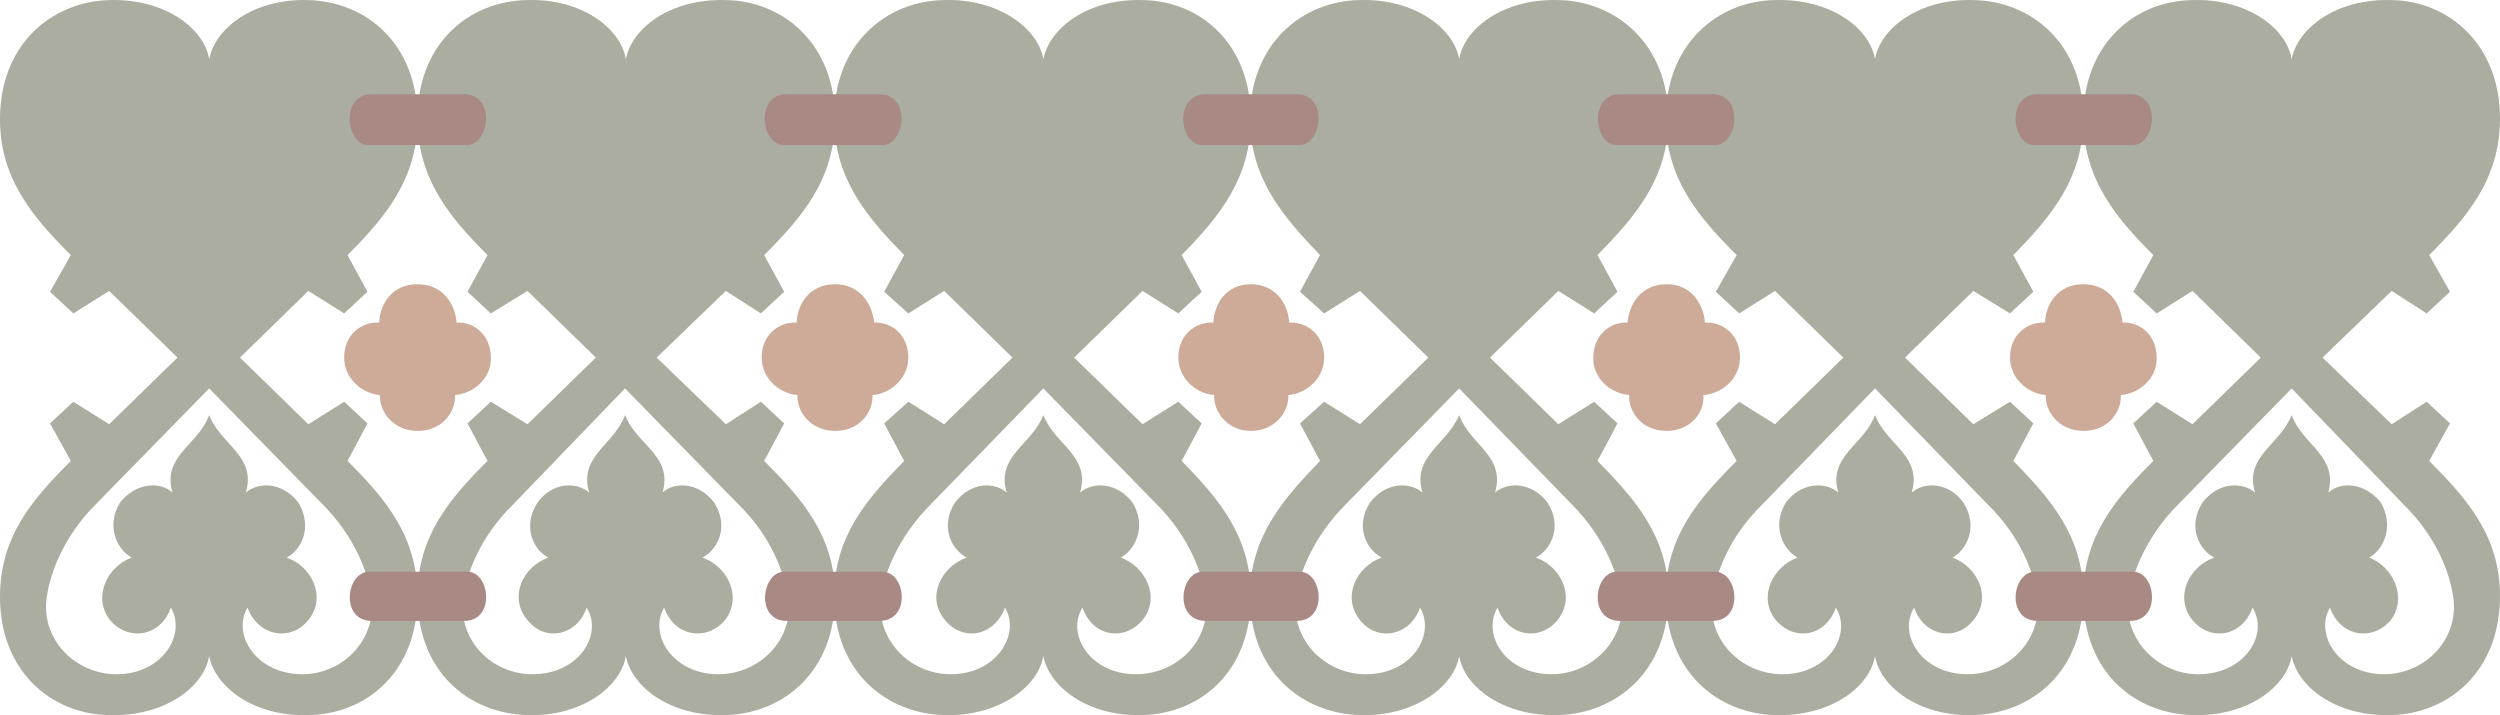
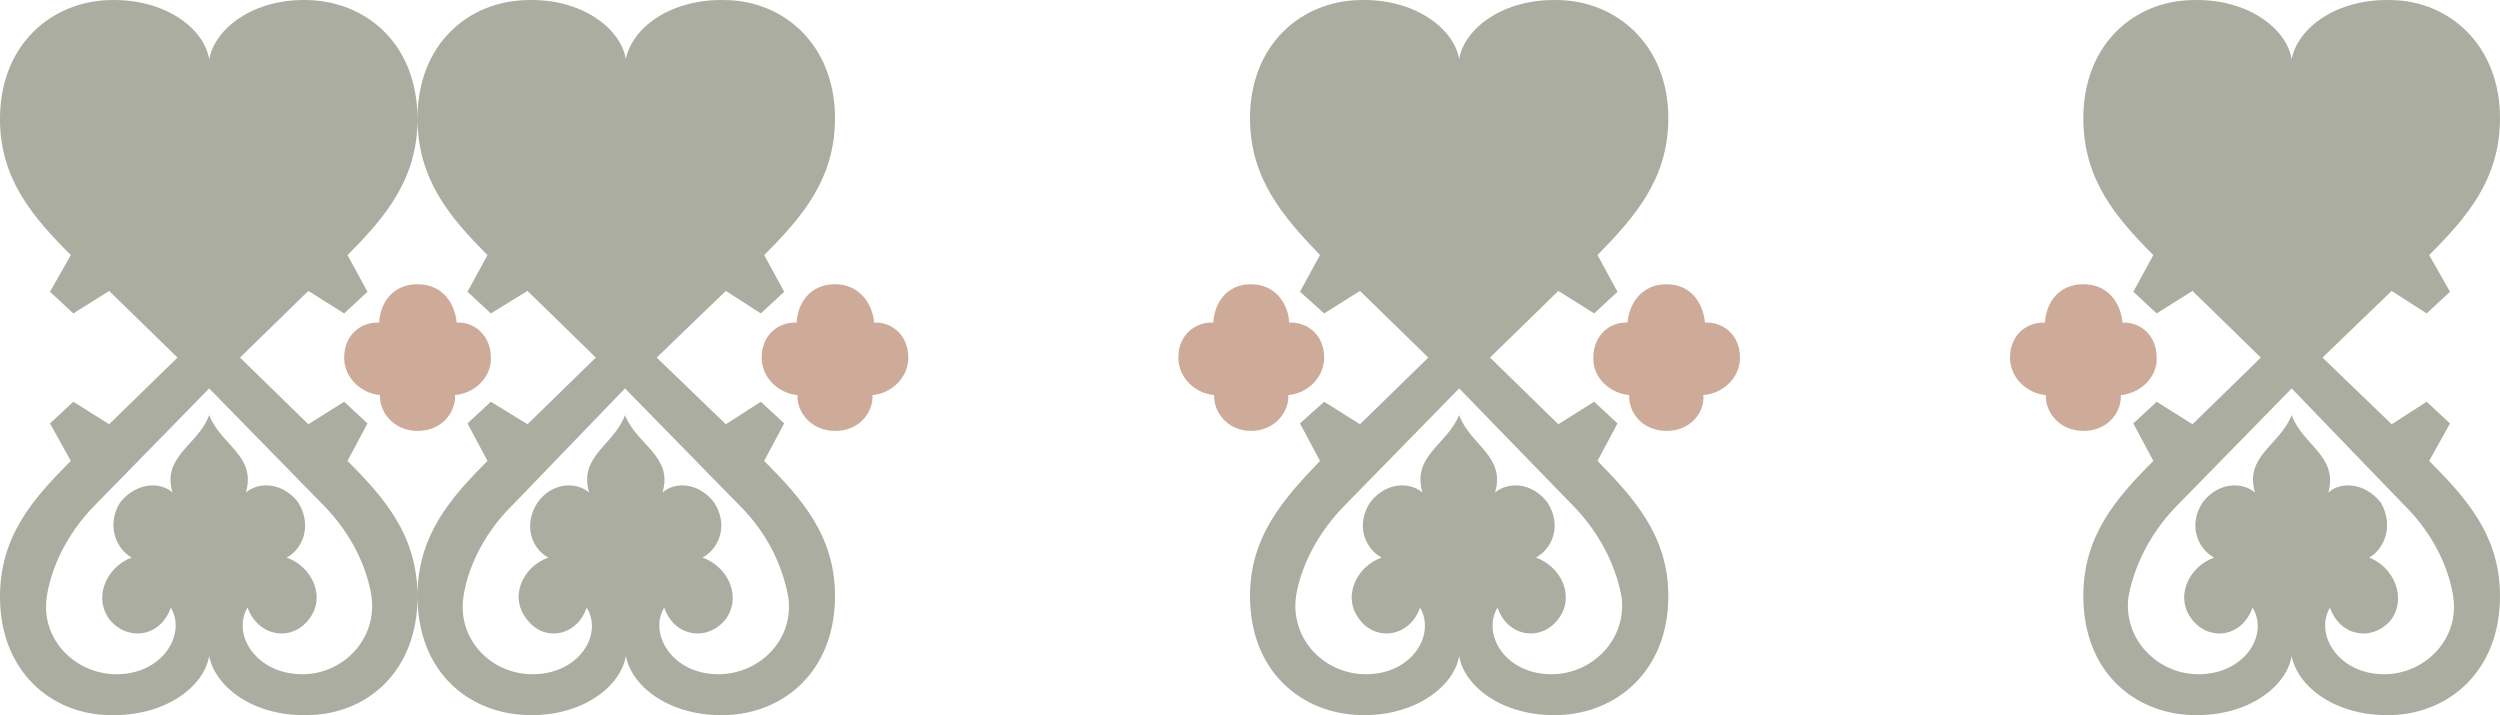
<svg xmlns="http://www.w3.org/2000/svg" width="288" height="82.383" viewBox="0 0 216 61.787">
-   <path d="m279.782 418.28-9.72-9.935c-2.808-2.88-4.032-6.048-4.32-8.136-.432-3.6 2.52-6.552 6.048-6.48 3.96 0 6.048 3.384 4.68 5.616-.936-2.376-3.672-2.88-5.184-1.008-1.656 1.944-.36 4.68 1.872 5.4-1.368.648-2.304 2.736-1.008 4.752 1.368 1.8 3.384 1.8 4.464.792-.936 3.24 2.16 4.104 3.168 6.768 1.008-2.664 4.104-3.528 3.168-6.768 1.08 1.008 3.168 1.008 4.536-.792 1.224-2.016.288-4.104-1.008-4.752 2.16-.72 3.456-3.456 1.872-5.4-1.584-1.872-4.32-1.368-5.184 1.008-1.44-2.232.648-5.616 4.608-5.616 3.6-.072 6.552 2.88 6.048 6.48-.288 2.088-1.44 5.256-4.248 8.136zm0 5.329-9.72 10.008c-2.808 2.808-4.032 5.976-4.32 8.064-.432 3.672 2.52 6.624 6.048 6.624 3.96 0 6.048-3.456 4.68-5.76-.936 2.52-3.672 2.952-5.184 1.08-1.656-1.944-.36-4.608 1.872-5.4-1.368-.72-2.304-2.736-1.008-4.752 1.368-1.8 3.384-1.8 4.464-.864-.936-3.168 2.16-4.104 3.168-6.696 1.008 2.592 4.104 3.528 3.168 6.696 1.08-.936 3.168-.936 4.536.864 1.224 2.016.288 4.032-1.008 4.752 2.16.792 3.456 3.456 1.872 5.4-1.584 1.872-4.32 1.44-5.184-1.08-1.44 2.304.648 5.76 4.608 5.76 3.6 0 6.552-2.952 6.048-6.624-.288-2.088-1.44-5.256-4.248-8.064zm2.664-2.664 5.904 5.76 3.096-1.944 2.016 1.872-1.728 3.24c3.168 3.24 5.976 6.48 5.976 11.664 0 6.552-4.32 10.152-9.36 10.296-4.752.144-8.064-2.448-8.568-5.112-.432 2.664-3.888 5.256-8.568 5.112-5.04-.144-9.504-3.744-9.504-10.296 0-5.184 2.88-8.424 6.048-11.664l-1.728-3.24 2.088-1.872 3.096 1.944 5.904-5.76-5.904-5.76-3.096 1.944-2.088-1.872 1.728-3.168c-3.168-3.24-6.048-6.552-6.048-11.808 0-6.408 4.464-10.152 9.504-10.224 4.68-.144 8.136 2.448 8.568 5.112.504-2.664 3.816-5.256 8.568-5.112 5.04.072 9.36 3.816 9.36 10.224 0 5.256-2.808 8.568-5.976 11.808l1.728 3.168-2.016 1.872-3.096-1.944zm69.192-2.665-9.72-9.935c-2.88-2.88-4.032-6.048-4.32-8.136-.504-3.6 2.52-6.552 6.048-6.48 3.96 0 6.048 3.384 4.608 5.616-.864-2.376-3.6-2.88-5.184-1.008-1.584 1.944-.288 4.68 1.872 5.4-1.296.648-2.232 2.736-1.008 4.752 1.368 1.8 3.456 1.8 4.536.792-.936 3.24 2.232 4.104 3.168 6.768 1.008-2.664 4.104-3.528 3.168-6.768 1.08 1.008 3.168 1.008 4.464-.792 1.296-2.016.36-4.104-.936-4.752 2.16-.72 3.456-3.456 1.8-5.4-1.44-1.872-4.248-1.368-5.112 1.008-1.44-2.232.648-5.616 4.608-5.616 3.528-.072 6.48 2.88 6.048 6.48-.288 2.088-1.44 5.256-4.32 8.136zm0 5.329-9.72 10.008c-2.88 2.808-4.032 5.976-4.32 8.064-.504 3.672 2.52 6.624 6.048 6.624 3.96 0 6.048-3.456 4.608-5.76-.864 2.52-3.6 2.952-5.184 1.08-1.584-1.944-.288-4.608 1.872-5.4-1.296-.72-2.232-2.736-1.008-4.752 1.368-1.8 3.456-1.8 4.536-.864-.936-3.168 2.232-4.104 3.168-6.696 1.008 2.592 4.104 3.528 3.168 6.696 1.08-.936 3.168-.936 4.464.864 1.296 2.016.36 4.032-.936 4.752 2.16.792 3.456 3.456 1.8 5.4-1.44 1.872-4.248 1.44-5.112-1.08-1.44 2.304.648 5.76 4.608 5.76 3.528 0 6.48-2.952 6.048-6.624-.288-2.088-1.44-5.256-4.32-8.064zm2.592-2.664 5.904 5.76 3.168-1.944 2.016 1.872-1.728 3.24c3.168 3.24 6.048 6.48 6.048 11.664 0 6.552-4.464 10.152-9.504 10.296-4.68.144-8.064-2.448-8.496-5.112-.432 2.664-3.816 5.256-8.64 5.112-4.968-.144-9.432-3.744-9.432-10.296 0-5.184 2.88-8.424 6.12-11.664l-1.8-3.24 2.016-1.872 3.096 1.944 5.904-5.76-5.904-5.76-3.096 1.944-2.016-1.872 1.8-3.168c-3.24-3.24-6.12-6.552-6.12-11.808 0-6.408 4.464-10.152 9.432-10.224 4.824-.144 8.208 2.448 8.64 5.112.432-2.664 3.816-5.256 8.496-5.112 5.04.072 9.504 3.816 9.504 10.224 0 5.256-2.88 8.568-6.048 11.808l1.728 3.168-2.016 1.872-3.168-1.944z" style="fill:#aaada0" transform="translate(-189.638 -390.051)" />
  <path d="m315.71 418.28-9.792-9.935c-2.808-2.88-4.032-6.048-4.32-8.136-.432-3.6 2.52-6.552 6.048-6.48 4.032 0 6.048 3.384 4.68 5.616-.864-2.376-3.744-2.88-5.184-1.008-1.584 1.944-.36 4.68 1.872 5.4-1.368.648-2.304 2.736-1.008 4.752 1.368 1.8 3.456 1.8 4.536.792-.936 3.24 2.088 4.104 3.168 6.768.936-2.664 4.032-3.528 3.096-6.768 1.08 1.008 3.168 1.008 4.536-.792 1.296-2.016.36-4.104-1.008-4.752 2.232-.72 3.456-3.456 1.872-5.4-1.512-1.872-4.32-1.368-5.184 1.008-1.368-2.232.648-5.616 4.68-5.616 3.456-.072 6.48 2.88 6.048 6.48-.36 2.088-1.512 5.256-4.32 8.136zm0 5.329-9.792 10.008c-2.808 2.808-4.032 5.976-4.32 8.064-.432 3.672 2.52 6.624 6.048 6.624 4.032 0 6.048-3.456 4.68-5.76-.864 2.52-3.744 2.952-5.184 1.08-1.584-1.944-.36-4.608 1.872-5.4-1.368-.72-2.304-2.736-1.008-4.752 1.368-1.8 3.456-1.8 4.536-.864-.936-3.168 2.088-4.104 3.168-6.696.936 2.592 4.032 3.528 3.096 6.696 1.08-.936 3.168-.936 4.536.864 1.296 2.016.36 4.032-1.008 4.752 2.232.792 3.456 3.456 1.872 5.4-1.512 1.872-4.32 1.44-5.184-1.08-1.368 2.304.648 5.76 4.68 5.76 3.456 0 6.48-2.952 6.048-6.624-.36-2.088-1.512-5.256-4.32-8.064zm2.664-2.664 5.904 5.76 3.096-1.944 2.016 1.872-1.728 3.24c3.168 3.24 6.12 6.48 6.12 11.664 0 6.552-4.536 10.152-9.504 10.296-4.752.144-8.136-2.448-8.568-5.112-.432 2.664-3.888 5.256-8.568 5.112-5.04-.144-9.504-3.744-9.504-10.296 0-5.184 2.952-8.424 6.048-11.664l-1.728-3.24 2.088-1.872 3.096 1.944 5.904-5.76-5.904-5.76-3.096 1.944-2.088-1.872 1.728-3.168c-3.096-3.24-6.048-6.552-6.048-11.808 0-6.408 4.464-10.152 9.504-10.224 4.68-.144 8.136 2.448 8.568 5.112.432-2.664 3.816-5.256 8.568-5.112 4.968.072 9.504 3.816 9.504 10.224 0 5.256-2.952 8.568-6.12 11.808l1.728 3.168-2.016 1.872-3.096-1.944zm-74.736-2.665-9.648-9.935c-2.88-2.88-4.032-6.048-4.32-8.136-.504-3.6 2.448-6.552 5.976-6.48 4.032 0 6.12 3.384 4.68 5.616-.864-2.376-3.672-2.88-5.112-1.008-1.656 1.944-.432 4.68 1.8 5.4-1.368.648-2.232 2.736-.936 4.752 1.296 1.8 3.384 1.8 4.464.792-.936 3.24 2.16 4.104 3.096 6.768 1.008-2.664 4.176-3.528 3.24-6.768 1.008 1.008 3.096 1.008 4.464-.792 1.296-2.016.36-4.104-1.008-4.752 2.232-.72 3.456-3.456 1.944-5.4-1.584-1.872-4.392-1.368-5.256 1.008-1.368-2.232.72-5.616 4.68-5.616 3.528-.072 6.552 2.88 6.048 6.48-.36 2.088-1.44 5.256-4.32 8.136zm0 5.329-9.648 10.008c-2.88 2.808-4.032 5.976-4.32 8.064-.504 3.672 2.448 6.624 5.976 6.624 4.032 0 6.12-3.456 4.68-5.76-.864 2.52-3.672 2.952-5.112 1.08-1.656-1.944-.432-4.608 1.8-5.4-1.368-.72-2.232-2.736-.936-4.752 1.296-1.8 3.384-1.8 4.464-.864-.936-3.168 2.16-4.104 3.096-6.696 1.008 2.592 4.176 3.528 3.24 6.696 1.008-.936 3.096-.936 4.464.864 1.296 2.016.36 4.032-1.008 4.752 2.232.792 3.456 3.456 1.944 5.4-1.584 1.872-4.392 1.44-5.256-1.08-1.368 2.304.72 5.76 4.68 5.76 3.528 0 6.552-2.952 6.048-6.624-.36-2.088-1.44-5.256-4.32-8.064zm2.736-2.664 5.976 5.76 3.024-1.944 2.016 1.872-1.728 3.24c3.24 3.24 6.12 6.48 6.12 11.664 0 6.552-4.464 10.152-9.432 10.296-4.824.144-8.136-2.448-8.64-5.112-.432 2.664-3.816 5.256-8.496 5.112-5.112-.144-9.504-3.744-9.504-10.296 0-5.184 2.808-8.424 6.048-11.664l-1.728-3.24 2.016-1.872 3.168 1.944 5.904-5.76-5.904-5.76-3.168 1.944-2.016-1.872 1.728-3.168c-3.24-3.24-6.048-6.552-6.048-11.808 0-6.408 4.392-10.152 9.504-10.224 4.68-.144 8.064 2.448 8.496 5.112.504-2.664 3.816-5.256 8.64-5.112 4.968.072 9.432 3.816 9.432 10.224 0 5.256-2.88 8.568-6.12 11.808l1.728 3.168-2.016 1.872-3.024-1.944zm141.264-2.665-9.792-9.935c-2.808-2.88-3.96-6.048-4.32-8.136-.432-3.6 2.592-6.552 6.048-6.48 4.032 0 6.12 3.384 4.68 5.616-.864-2.376-3.672-2.88-5.184-1.008-1.584 1.944-.36 4.68 1.872 5.4-1.368.648-2.304 2.736-1.008 4.752 1.368 1.8 3.456 1.8 4.536.792-.936 3.24 2.16 4.104 3.168 6.768.936-2.664 4.032-3.528 3.168-6.768 1.008 1.008 3.096 1.008 4.536-.792 1.152-2.016.288-4.104-1.008-4.752 2.088-.72 3.312-3.456 1.872-5.4-1.584-1.872-4.392-1.368-5.256 1.008-1.368-2.232.72-5.616 4.68-5.616 3.456-.072 6.48 2.88 5.976 6.48-.288 2.088-1.44 5.256-4.32 8.136zm0 5.329-9.792 10.008c-2.808 2.808-3.96 5.976-4.32 8.064-.432 3.672 2.592 6.624 6.048 6.624 4.032 0 6.12-3.456 4.68-5.76-.864 2.52-3.672 2.952-5.184 1.08-1.584-1.944-.36-4.608 1.872-5.4-1.368-.72-2.304-2.736-1.008-4.752 1.368-1.8 3.456-1.8 4.536-.864-.936-3.168 2.16-4.104 3.168-6.696.936 2.592 4.032 3.528 3.168 6.696 1.008-.936 3.096-.936 4.536.864 1.152 2.016.288 4.032-1.008 4.752 2.088.792 3.312 3.456 1.872 5.4-1.584 1.872-4.392 1.44-5.256-1.08-1.368 2.304.72 5.76 4.68 5.76 3.456 0 6.48-2.952 5.976-6.624-.288-2.088-1.44-5.256-4.32-8.064zm2.664-2.664 5.976 5.76 3.024-1.944 2.016 1.872-1.8 3.24c3.24 3.24 6.12 6.48 6.12 11.664 0 6.552-4.464 10.152-9.36 10.296-4.824.144-8.136-2.448-8.64-5.112-.432 2.664-3.816 5.256-8.568 5.112-5.04-.144-9.432-3.744-9.432-10.296 0-5.184 2.808-8.424 6.048-11.664l-1.728-3.24 2.016-1.872 3.096 1.944 5.904-5.76-5.904-5.76-3.096 1.944-2.016-1.872 1.728-3.168c-3.24-3.24-6.048-6.552-6.048-11.808 0-6.408 4.392-10.152 9.432-10.224 4.752-.144 8.136 2.448 8.568 5.112.504-2.664 3.816-5.256 8.64-5.112 4.896.072 9.36 3.816 9.36 10.224 0 5.256-2.88 8.568-6.12 11.808l1.8 3.168-2.016 1.872-3.024-1.944zm-182.592 2.664-9.792 10.008c-2.808 2.808-3.96 5.976-4.248 8.064-.504 3.672 2.52 6.624 6.048 6.624 3.96 0 6.048-3.456 4.68-5.76-.864 2.52-3.672 2.952-5.256 1.08-1.512-1.944-.288-4.608 1.872-5.4-1.296-.72-2.232-2.736-1.008-4.752 1.44-1.8 3.528-1.8 4.536-.864-.936-3.168 2.232-4.104 3.168-6.696 1.008 2.592 4.104 3.528 3.168 6.696 1.08-.936 3.168-.936 4.536.864 1.224 2.016.36 4.032-1.008 4.752 2.232.792 3.456 3.456 1.872 5.4-1.512 1.872-4.32 1.44-5.256-1.08-1.368 2.304.72 5.76 4.752 5.76 3.456 0 6.408-2.952 5.976-6.624-.288-2.088-1.44-5.256-4.248-8.064zm0-5.328-9.792-9.936c-2.808-2.88-3.96-5.976-4.248-8.136-.504-3.6 2.52-6.552 6.048-6.48 3.96 0 6.048 3.384 4.68 5.616-.864-2.376-3.672-2.88-5.256-1.008-1.512 1.944-.288 4.68 1.872 5.4-1.296.648-2.232 2.736-1.008 4.752 1.44 1.8 3.528 1.8 4.536.792-.936 3.24 2.232 4.176 3.168 6.768 1.008-2.592 4.104-3.528 3.168-6.768 1.08 1.008 3.168 1.008 4.536-.792 1.224-2.016.36-4.104-1.008-4.752 2.232-.72 3.456-3.456 1.872-5.4-1.512-1.872-4.32-1.368-5.256 1.008-1.368-2.232.72-5.616 4.752-5.616 3.456-.072 6.408 2.88 5.976 6.48-.288 2.16-1.44 5.256-4.248 8.136zm2.664 2.664 5.904 5.76 3.096-1.944 2.016 1.872-1.728 3.24c3.24 3.24 6.048 6.48 6.048 11.736 0 6.48-4.392 10.152-9.432 10.224-4.752.144-8.064-2.448-8.568-5.112-.432 2.664-3.816 5.256-8.64 5.112-4.968-.072-9.432-3.744-9.432-10.224 0-5.256 2.88-8.496 6.12-11.736l-1.8-3.24 2.016-1.872 3.096 1.944 5.904-5.76-5.904-5.76-3.096 1.944-2.016-1.872 1.8-3.168c-3.24-3.24-6.12-6.552-6.12-11.736 0-6.48 4.464-10.152 9.432-10.296 4.824-.144 8.208 2.448 8.64 5.112.504-2.664 3.816-5.256 8.568-5.112 5.04.144 9.432 3.816 9.432 10.296 0 5.184-2.808 8.496-6.048 11.736l1.728 3.168-2.016 1.872-3.096-1.944z" style="fill:#aaada0" transform="translate(-189.638 -390.051)" />
  <path d="M261.782 427.28c-2.088 0-3.312-1.655-3.24-3.095-1.656-.144-3.096-1.512-3.096-3.24 0-1.944 1.44-3.096 3.024-3.024.072-1.584 1.08-3.312 3.312-3.312 2.16 0 3.24 1.728 3.384 3.312 1.512-.072 2.952 1.08 2.952 3.024 0 1.728-1.44 3.096-3.096 3.24.072 1.44-1.08 3.096-3.24 3.096zm71.856 0c-2.16 0-3.312-1.655-3.24-3.095-1.656-.144-3.168-1.512-3.096-3.24 0-1.944 1.44-3.096 2.952-3.024.144-1.584 1.152-3.312 3.384-3.312 2.16 0 3.168 1.728 3.312 3.312 1.584-.072 3.024 1.08 3.024 3.024 0 1.728-1.44 3.096-3.168 3.24.144 1.44-1.08 3.096-3.168 3.096zm-35.928 0c-2.016 0-3.24-1.655-3.168-3.095-1.656-.144-3.096-1.512-3.096-3.24 0-1.944 1.44-3.096 3.024-3.024.072-1.584 1.08-3.312 3.24-3.312s3.24 1.728 3.312 3.312c1.584-.072 3.024 1.08 3.024 3.024 0 1.728-1.44 3.096-3.096 3.24.072 1.44-1.152 3.096-3.24 3.096zm-72 0c-2.088 0-3.312-1.655-3.24-3.095-1.656-.144-3.096-1.512-3.096-3.24 0-1.944 1.44-3.096 3.024-3.024.072-1.584 1.08-3.312 3.312-3.312 2.232 0 3.24 1.728 3.384 3.312 1.512-.072 2.952 1.08 2.952 3.024.072 1.728-1.44 3.096-3.096 3.24.072 1.44-1.08 3.096-3.24 3.096zm143.928 0c-2.088 0-3.312-1.655-3.24-3.095-1.656-.144-3.096-1.512-3.096-3.24 0-1.944 1.44-3.096 3.024-3.024.072-1.584 1.08-3.312 3.312-3.312 2.232 0 3.24 1.728 3.384 3.312 1.512-.072 2.952 1.08 2.952 3.024.072 1.728-1.44 3.096-3.096 3.24.072 1.44-1.08 3.096-3.24 3.096z" style="fill:#cdab98" transform="translate(-189.638 -390.051)" />
-   <path d="M301.67 443.697c2.736 0 2.232-4.248.288-4.248h-8.424c-1.944 0-2.52 4.248.288 4.248zm-71.928 0c2.736 0 2.232-4.248.288-4.248h-8.496c-2.016 0-2.52 4.248.216 4.248zm143.928 0c2.736 0 2.232-4.248.288-4.248h-8.496c-2.016 0-2.52 4.248.216 4.248zm-36.072 0c2.736 0 2.232-4.248.216-4.248h-8.496c-1.944 0-2.52 4.248.288 4.248zm-72 0c2.808 0 2.304-4.248.288-4.248h-8.496c-1.944 0-2.52 4.248.216 4.248zm27.936-41.112c-2.016 0-2.52-4.392.288-4.392h7.848c2.736 0 2.232 4.392.216 4.392zm-72.072 0c-1.944 0-2.448-4.392.288-4.392h7.992c2.736 0 2.232 4.392.216 4.392zm143.928 0c-1.944 0-2.448-4.392.288-4.392h7.992c2.736 0 2.232 4.392.216 4.392zm-36.072 0c-1.944 0-2.448-4.392.288-4.392h7.992c2.736 0 2.232 4.392.216 4.392zm-71.928 0c-2.016 0-2.52-4.392.216-4.392h7.992c2.808 0 2.232 4.392.288 4.392z" style="fill:#a98983" transform="translate(-189.638 -390.051)" />
</svg>